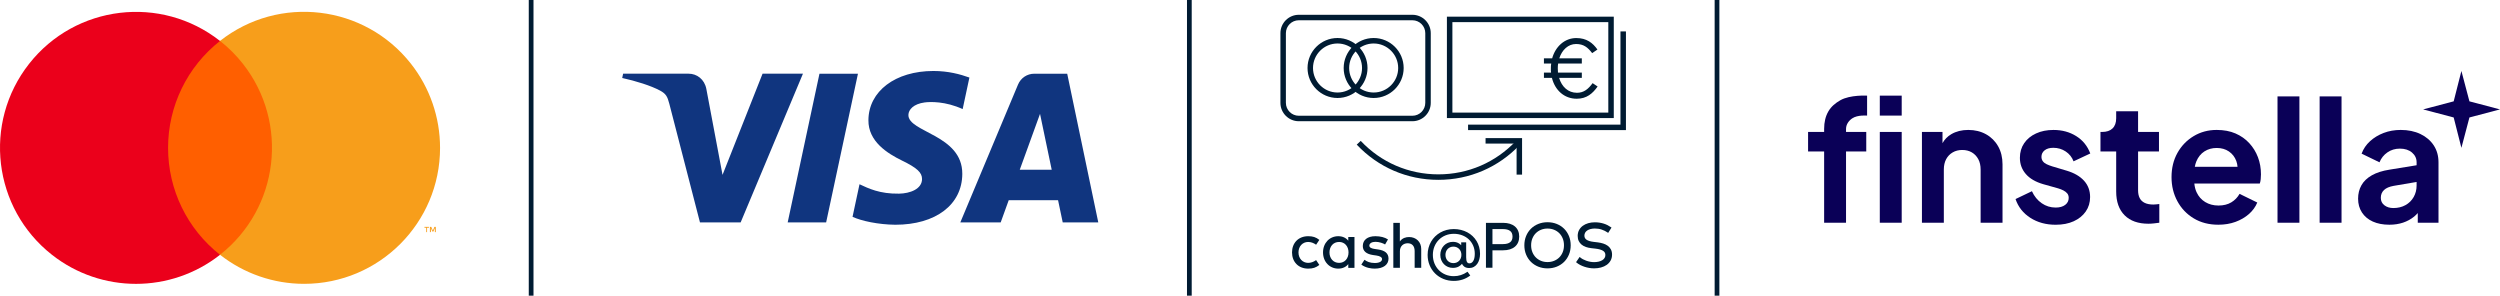
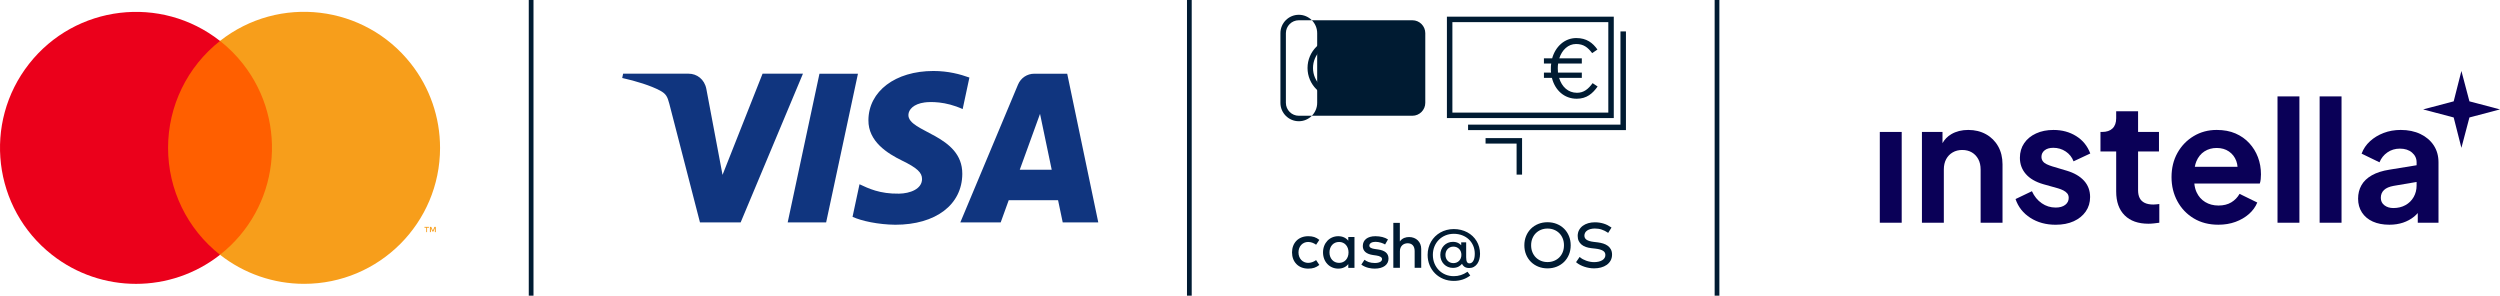
<svg xmlns="http://www.w3.org/2000/svg" id="Layer_1" width="422.739" height="50" viewBox="0 0 422.739 50">
  <defs>
    <style>.cls-1{fill:#f79e1b;}.cls-2{fill:#001b32;}.cls-3{fill:#eb001b;}.cls-4{fill:#ff5f00;}.cls-5{fill:#10357f;}.cls-6{fill:#0a0057;}</style>
  </defs>
  <rect class="cls-2" x="89.412" width=".8" height="50" />
  <rect class="cls-2" x="200.714" width=".8" height="50" />
  <rect class="cls-2" x="289.939" width=".8" height="50" />
  <g>
    <g>
      <path class="cls-2" d="m226.168,16.57c-2.797,0-5.07-2.275-5.07-5.071,0-2.797,2.274-5.072,5.07-5.072,2.798,0,5.072,2.275,5.072,5.072,0,2.796-2.275,5.071-5.072,5.071Zm0-9.217c-2.285,0-4.145,1.86-4.145,4.146,0,2.286,1.86,4.145,4.145,4.145,2.287,0,4.147-1.86,4.147-4.145,0-2.286-1.86-4.146-4.147-4.146Z" />
      <path class="cls-2" d="m232.282,16.57c-2.797,0-5.072-2.275-5.072-5.071,0-2.797,2.275-5.072,5.072-5.072,2.796,0,5.072,2.275,5.072,5.072,0,2.796-2.276,5.071-5.072,5.071Zm0-9.217c-2.286,0-4.146,1.86-4.146,4.146,0,2.286,1.861,4.145,4.146,4.145,2.286,0,4.145-1.86,4.145-4.145,0-2.286-1.86-4.146-4.145-4.146Z" />
-       <path class="cls-2" d="m238.828,20.499h-19.206c-1.714,0-3.108-1.395-3.108-3.109V5.609c0-1.714,1.394-3.109,3.108-3.109h19.206c1.713,0,3.108,1.395,3.108,3.109v11.781c0,1.714-1.394,3.109-3.108,3.109Zm-19.206-17.073c-1.203,0-2.183.979-2.183,2.183v11.781c0,1.203.98,2.183,2.183,2.183h19.206c1.203,0,2.182-.979,2.182-2.183V5.609c0-1.204-.979-2.183-2.182-2.183h-19.206Z" />
-       <path class="cls-2" d="m243.221,30.41c-5.277,0-10.179-2.113-13.804-5.952l.673-.636c3.449,3.652,8.111,5.661,13.131,5.661,5.019,0,9.682-2.01,13.13-5.661l.673.636c-3.625,3.839-8.527,5.952-13.803,5.952Z" />
+       <path class="cls-2" d="m238.828,20.499h-19.206c-1.714,0-3.108-1.395-3.108-3.109V5.609c0-1.714,1.394-3.109,3.108-3.109c1.713,0,3.108,1.395,3.108,3.109v11.781c0,1.714-1.394,3.109-3.108,3.109Zm-19.206-17.073c-1.203,0-2.183.979-2.183,2.183v11.781c0,1.203.98,2.183,2.183,2.183h19.206c1.203,0,2.182-.979,2.182-2.183V5.609c0-1.204-.979-2.183-2.182-2.183h-19.206Z" />
      <polygon class="cls-2" points="257.375 29.527 256.449 29.527 256.449 24.279 251.202 24.279 251.202 23.353 257.375 23.353 257.375 29.527" />
      <path class="cls-2" d="m272.883,19.962h-28.217V2.813h28.217v17.149Zm-27.29-.926h26.365V3.739h-26.365v15.297Z" />
      <polygon class="cls-2" points="274.939 21.999 248.244 21.999 248.244 21.074 274.014 21.074 274.014 5.313 274.939 5.313 274.939 21.999" />
    </g>
    <path class="cls-2" d="m262.421,13.166h-1.349v-.892h1.201c-.014-.114-.029-.227-.029-.327v-.382c0-.284.014-.582.059-.823h-1.232v-.878h1.394c.549-1.985,2.106-3.43,4.08-3.43,1.749,0,2.788.823,3.574,1.942l-.89.609c-.757-.992-1.454-1.544-2.729-1.544-1.32,0-2.374.992-2.833,2.424h3.812v.878h-4.004c-.045.227-.059.525-.059.794v.029c0,.269.014.482.03.709h4.033v.892h-3.841c.459,1.532,1.542,2.523,3.025,2.523,1.172,0,1.929-.652,2.641-1.63l.846.568c-.832,1.176-1.841,2.069-3.53,2.069-2.107,0-3.678-1.432-4.199-3.53Z" />
    <g>
      <path class="cls-2" d="m238.262,40.081c.3,0,.576.05.829.148.252.099.47.238.654.416.184.178.326.391.426.638.101.247.151.519.151.816v3.188h-1.112v-2.823c0-.427-.103-.756-.31-.985-.207-.229-.497-.344-.871-.344-.18,0-.349.029-.508.087-.159.058-.298.144-.416.257-.118.113-.213.253-.283.421-.071.168-.106.359-.106.575v2.812h-1.112v-7.605h1.102v3.151c.102-.148.216-.271.342-.368.125-.097.257-.174.395-.23.138-.056.276-.096.416-.119.139-.023.274-.034.405-.034Z" />
      <path class="cls-2" d="m234.703,40.487c-.546-.36-1.299-.546-2.129-.546-1.321,0-2.129.622-2.129,1.66,0,.852.59,1.365,1.758,1.529l.535.076c.622.087.961.306.961.601,0,.404-.459.666-1.234.666-.819,0-1.354-.251-1.736-.546l-.535.819c.775.568,1.703.677,2.26.677,1.507,0,2.337-.699,2.337-1.692,0-.917-.633-1.387-1.78-1.551l-.535-.076c-.491-.066-.928-.218-.928-.568,0-.382.415-.644,1.037-.644.666,0,1.31.251,1.627.448l.491-.852Z" />
      <path class="cls-2" d="m218.476,42.682c0,1.583,1.059,2.741,2.741,2.741.786,0,1.31-.175,1.878-.622l-.546-.819c-.426.306-.874.469-1.365.469-.906-.011-1.616-.721-1.616-1.769s.71-1.758,1.616-1.769c.491,0,.939.164,1.365.469l.546-.819c-.568-.448-1.092-.622-1.878-.622-1.682,0-2.741,1.157-2.741,2.741h0Z" />
      <path class="cls-2" d="m227.987,40.072v.633c-.36-.47-.95-.764-1.693-.764-1.463,0-2.577,1.147-2.577,2.741s1.114,2.741,2.577,2.741c.743,0,1.332-.295,1.693-.764v.633h1.048v-5.219h-1.048Zm-1.551,4.379c-1.005,0-1.627-.786-1.627-1.769s.622-1.769,1.627-1.769c.961,0,1.594.753,1.594,1.769s-.633,1.769-1.594,1.769Z" />
      <g>
-         <path class="cls-2" d="m256.167,38.294c-.235-.199-.524-.353-.86-.457-.332-.103-.715-.155-1.139-.155h-2.901v7.595h1.1v-2.951h1.801c.423,0,.807-.052,1.139-.155.337-.104.626-.258.86-.457.236-.201.418-.448.541-.737.121-.285.183-.612.183-.97,0-.358-.062-.685-.183-.972-.123-.29-.305-.539-.541-.74Zm-3.8.441h1.775c.538,0,.948.108,1.221.321.267.209.397.519.397.95,0,.431-.13.741-.397.95-.272.213-.683.321-1.221.321h-1.775v-2.543Z" />
        <path class="cls-2" d="m264.483,38.676c-.349-.345-.767-.617-1.243-.809-.477-.192-1.002-.29-1.56-.29-.559,0-1.084.098-1.56.29-.476.192-.894.464-1.243.808-.348.345-.624.761-.82,1.238-.196.475-.295,1.002-.295,1.566,0,.567.099,1.095.295,1.569.196.475.472.89.82,1.235.348.344.766.617,1.243.809.476.192,1.0.289,1.56.289.559,0,1.084-.097,1.56-.289.476-.192.894-.464,1.243-.809.347-.344.623-.759.82-1.235.196-.475.295-1.003.295-1.569,0-.563-.099-1.09-.295-1.566-.197-.477-.472-.894-.82-1.238Zm-.022,2.804c0,.422-.072.813-.213,1.16-.142.348-.338.648-.585.893-.247.245-.543.439-.88.575-.337.137-.708.206-1.102.206-.394,0-.764-.069-1.1-.206-.336-.136-.631-.329-.877-.575-.247-.245-.444-.545-.585-.893-.141-.347-.213-.738-.213-1.16,0-.422.072-.812.213-1.16.142-.348.338-.648.585-.893.247-.245.542-.439.878-.575.336-.136.706-.205,1.1-.205.394,0,.765.069,1.102.205.337.137.634.33.88.575.247.245.444.546.585.893.141.348.213.738.213,1.16Z" />
        <path class="cls-2" d="m272.391,42.162c-.134-.243-.316-.448-.54-.61-.22-.159-.478-.286-.766-.375-.28-.087-.58-.151-.892-.191l-.698-.084c-.55-.064-.96-.187-1.219-.366-.243-.168-.362-.396-.362-.697,0-.182.042-.348.124-.492.084-.146.203-.272.354-.374.156-.105.345-.187.56-.244.221-.058.467-.088.73-.088.428,0,.822.062,1.174.184.354.123.679.284.966.48l.11.075.071-.112.43-.681.065-.103-.099-.07c-.173-.123-.36-.235-.556-.335-.197-.1-.41-.187-.632-.259-.221-.071-.461-.128-.714-.17-.252-.041-.524-.062-.81-.062-.394,0-.77.05-1.117.149-.35.1-.661.249-.924.442-.266.196-.479.439-.632.724-.154.286-.233.619-.233.988,0,.322.059.609.175.852.116.243.279.452.485.62.202.166.445.299.723.397.273.095.574.162.896.198l.739.084c.558.064.985.186,1.27.364.265.165.393.397.393.709,0,.197-.045.364-.138.51-.094.149-.225.275-.391.376-.171.104-.376.185-.61.239-.236.055-.495.083-.768.083-.229,0-.459-.022-.683-.066-.225-.043-.444-.102-.65-.176-.205-.073-.395-.158-.565-.251-.17-.093-.316-.192-.435-.294l-.108-.093-.081.118-.461.671-.066.096.089.075c.178.149.385.284.616.403.229.118.474.22.729.304.255.084.523.15.797.196.277.046.554.07.823.07.404,0,.792-.049,1.155-.146.366-.098.691-.245.966-.438.278-.195.502-.441.664-.731.164-.292.247-.635.247-1.019,0-.338-.069-.634-.205-.879Z" />
      </g>
      <path class="cls-2" d="m249.684,40.763c-.185-.308-.414-.591-.678-.841-.265-.25-.565-.466-.892-.64-.326-.174-.686-.311-1.068-.406-.382-.095-.79-.143-1.213-.143-.424,0-.832.051-1.214.151-.382.101-.741.246-1.066.431-.325.185-.624.41-.889.672-.265.262-.493.557-.678.878-.185.322-.33.675-.43,1.051-.101.374-.152.772-.152,1.182,0,.621.112,1.207.333,1.742.221.535.532,1.005.927,1.398.393.392.865.703,1.403.926.537.223,1.131.336,1.766.336.501,0,.986-.073,1.441-.216.454-.143.883-.362,1.275-.65l.066-.049-.468-.641-.066.046c-.325.225-.68.401-1.055.523-.374.123-.776.185-1.194.185-.503,0-.976-.09-1.406-.267-.428-.177-.805-.429-1.12-.747-.315-.319-.566-.702-.745-1.14-.179-.437-.27-.924-.27-1.446,0-.515.091-.995.27-1.427.179-.432.43-.811.745-1.127.315-.315.692-.564,1.121-.742.429-.177.902-.267,1.406-.267.505,0,.979.083,1.41.247.431.164.808.396,1.123.692.314.295.564.654.743,1.067.179.413.269.875.269,1.375,0,.275-.024.519-.072.725-.047.202-.114.372-.197.503-.081.128-.177.225-.285.289-.109.064-.224.095-.352.095-.183,0-.316-.072-.405-.221-.096-.16-.145-.428-.145-.797v-2.537h-.84v.491c-.139-.144-.302-.266-.487-.365-.257-.137-.568-.206-.923-.206-.297,0-.578.056-.835.166-.257.11-.484.266-.675.462-.191.197-.343.432-.45.699-.108.267-.163.561-.163.876,0,.314.055.609.163.878.108.269.26.504.451.699.191.194.418.349.675.459.257.11.538.166.835.166.377,0,.705-.075.975-.222.223-.122.414-.278.569-.464.085.184.211.341.378.468.208.159.492.24.842.24.29,0,.551-.063.778-.188.226-.124.419-.297.575-.513.154-.214.273-.47.355-.762.081-.289.123-.606.123-.942,0-.398-.051-.784-.152-1.146-.101-.362-.246-.701-.431-1.009Zm-2.568,2.335c0,.201-.034.388-.1.556-.067.168-.161.316-.281.441-.119.124-.263.222-.427.292-.164.07-.347.105-.544.105-.2,0-.384-.036-.549-.107-.164-.071-.307-.171-.425-.295-.118-.124-.21-.272-.275-.44-.065-.169-.098-.355-.098-.552,0-.194.033-.379.098-.55.065-.17.157-.319.275-.443.118-.124.261-.223.425-.295.164-.071.349-.107.549-.107.197,0,.38.035.544.105.164.07.308.168.427.292.119.124.214.273.281.441.067.169.1.356.1.557Z" />
    </g>
  </g>
  <g>
    <rect class="cls-4" x="26.142" y="6.919" width="22.139" height="36.16" />
    <path class="cls-3" d="m28.422,25.002c-.006-7.055,3.233-13.721,8.783-18.077C27.22-.922,12.763.811,4.916,10.796c-7.847,9.985-6.114,24.441,3.871,32.289,8.339,6.554,20.079,6.554,28.418,0-5.551-4.357-8.79-11.026-8.783-18.083Z" />
    <path class="cls-1" d="m72.215,39.252v-.741h.319v-.153h-.76v.153h.3v.741h.141Zm1.476,0v-.894h-.23l-.268.639-.268-.639h-.23v.894h.166v-.677l.249.581h.172l.249-.581v.677h.16Z" />
    <path class="cls-1" d="m74.412,25.002c-0,12.7-10.296,22.995-22.996,22.994-5.155-0-10.16-1.732-14.212-4.918,9.985-7.847,11.718-22.303,3.871-32.289-1.132-1.44-2.431-2.739-3.871-3.871,9.984-7.849,24.44-6.119,32.289,3.865,3.186,4.052,4.918,9.057,4.918,14.212v.006Z" />
  </g>
  <path class="cls-5" d="m135.775,12.46l-10.535,25.147h-6.878l-5.186-20.071c-.315-1.233-.589-1.688-1.544-2.21-1.569-.848-4.15-1.642-6.419-2.139l.153-.727h11.071c1.409,0,2.677.938,2.999,2.561l2.741,14.549,6.768-17.11h6.831Zm26.945,16.936c.029-6.637-9.175-7.009-9.114-9.968.022-.904.882-1.862,2.757-2.108.933-.121,3.507-.214,6.418,1.128l1.141-5.336c-1.565-.562-3.581-1.11-6.086-1.11-6.431,0-10.955,3.415-10.99,8.312-.04,3.618,3.23,5.638,5.69,6.841,2.54,1.233,3.386,2.025,3.377,3.127-.016,1.685-2.025,2.433-3.891,2.463-3.274.05-5.168-.885-6.682-1.591l-1.179,5.509c1.522.7,4.325,1.307,7.232,1.339,6.833,0,11.302-3.38,11.328-8.604m16.982,8.211h6.012l-5.255-25.147h-5.549c-1.246,0-2.3.724-2.77,1.843l-9.756,23.304h6.827l1.358-3.757h8.344l.789,3.757Zm-7.264-8.913l3.425-9.443,1.974,9.443h-5.399Zm-27.363-16.234l-5.381,25.147h-6.502l5.375-25.147h6.509Z" />
  <g>
-     <path class="cls-6" d="m311.195,16.95c-.841.481-1.541,1.058-2.021,1.877-.481.818-.721,1.811-.721,2.977v.508h-2.714v3.301h2.714v12.049h3.703v-12.049h3.421v-3.301h-3.421v-.508c0-.771.476-1.405,1.041-1.786.93-.627,2.521-.471,2.521-.471v-3.374s-2.863-.171-4.523.778Z" />
-     <rect class="cls-6" x="317.866" y="16.172" width="3.703" height="3.374" />
    <rect class="cls-6" x="317.866" y="22.311" width="3.703" height="15.351" />
    <path class="cls-6" d="m335.831,22.706c-.876-.489-1.88-.734-3.011-.734-1.094,0-2.05.24-2.869.72-.634.371-1.126.878-1.484,1.513v-1.894h-3.477v15.351h3.703v-9.002c0-.677.132-1.26.396-1.749s.631-.87,1.103-1.143c.471-.273,1.008-.409,1.611-.409.622,0,1.163.137,1.626.409.462.273.824.654,1.088,1.143.264.489.396,1.072.396,1.749v9.002h3.703v-9.877c0-1.147-.245-2.159-.735-3.033-.491-.875-1.173-1.556-2.05-2.046Z" />
    <path class="cls-6" d="m345.739,25.415c.357-.282.847-.423,1.469-.423.773,0,1.47.207,2.092.621.622.414,1.065.969,1.329,1.665l2.827-1.326c-.471-1.26-1.262-2.239-2.374-2.935-1.113-.696-2.394-1.044-3.845-1.044-1.112,0-2.097.197-2.954.593-.858.395-1.527.945-2.007,1.651-.481.705-.721,1.529-.721,2.469,0,1.054.334,1.966,1.003,2.737.669.772,1.654,1.346,2.955,1.722l2.516.706c.32.094.617.211.89.353.273.141.49.31.65.507.16.197.24.447.24.748,0,.489-.198.884-.594,1.185-.396.302-.933.452-1.611.452-.867,0-1.654-.244-2.361-.733-.706-.489-1.258-1.167-1.653-2.032l-2.771,1.327c.452,1.336,1.287,2.394,2.502,3.174,1.215.781,2.643,1.171,4.283,1.171,1.168,0,2.185-.197,3.053-.592.867-.395,1.545-.945,2.035-1.651.49-.705.735-1.519.735-2.44,0-1.091-.344-2.013-1.032-2.766s-1.663-1.317-2.925-1.693l-2.46-.734c-.358-.113-.674-.235-.947-.367-.273-.131-.485-.3-.636-.508-.151-.207-.226-.451-.226-.734,0-.451.179-.818.538-1.1Z" />
    <path class="cls-6" d="m364.141,34.586c-.604,0-1.098-.094-1.484-.282-.386-.188-.669-.461-.848-.818-.179-.357-.269-.79-.269-1.298v-6.575h3.534v-3.301h-3.534v-3.499h-3.703v1.185c0,.753-.207,1.326-.622,1.722-.415.395-.999.592-1.752.592h-.283v3.301h2.657v6.772c0,1.731.476,3.072,1.428,4.021.952.951,2.294,1.425,4.028,1.425.283,0,.594-.019.932-.057.34-.038.641-.075.905-.113v-3.161c-.169.019-.344.038-.523.057-.179.018-.334.028-.466.028Z" />
    <path class="cls-6" d="m380.339,24.202c-.64-.696-1.418-1.242-2.332-1.637-.914-.395-1.975-.593-3.18-.593-1.432,0-2.728.348-3.887,1.044-1.159.696-2.074,1.642-2.742,2.836-.669,1.195-1.003,2.563-1.003,4.106,0,1.486.329,2.841.989,4.063.659,1.223,1.583,2.192,2.771,2.906,1.187.716,2.572,1.072,4.155,1.072,1.055,0,2.021-.16,2.897-.48.876-.319,1.635-.762,2.276-1.326.64-.564,1.112-1.213,1.413-1.947l-2.997-1.467c-.339.602-.805,1.082-1.399,1.439-.594.357-1.315.537-2.163.537-.847,0-1.597-.197-2.247-.592s-1.14-.955-1.47-1.679c-.201-.442-.318-.93-.368-1.453h11.068c.075-.207.127-.452.156-.734.028-.282.042-.554.042-.818,0-1.035-.169-1.999-.509-2.892-.339-.893-.829-1.688-1.47-2.384Zm-7.576,1.397c.603-.385,1.291-.578,2.064-.578.81,0,1.503.197,2.077.592.575.395.99.931,1.244,1.609.116.309.182.64.21.987h-7.227c.062-.325.143-.636.261-.917.311-.743.768-1.307,1.371-1.693Z" />
    <rect class="cls-6" x="385.117" y="16.301" width="3.703" height="21.361" />
    <rect class="cls-6" x="392.24" y="16.301" width="3.703" height="21.361" />
    <path class="cls-6" d="m409.286,22.664c-.961-.461-2.074-.692-3.336-.692-1.037,0-1.998.17-2.883.508-.886.339-1.654.804-2.304,1.397-.65.592-1.126,1.294-1.427,2.102l3.024,1.467c.283-.695.73-1.255,1.343-1.679s1.315-.635,2.107-.635c.848,0,1.531.221,2.049.663.518.442.778.993.778,1.651v.497l-4.58.745c-1.206.188-2.205.508-2.996.959-.792.452-1.376,1.012-1.753,1.679-.377.667-.565,1.425-.565,2.271,0,.885.216,1.661.65,2.329.433.667,1.046,1.18,1.837,1.538.791.357,1.724.536,2.798.536.848,0,1.621-.118,2.318-.353s1.319-.573,1.866-1.016c.223-.18.424-.39.622-.606v1.636h3.505v-10.215c0-1.091-.268-2.046-.805-2.864-.538-.818-1.287-1.457-2.248-1.919Zm-1.145,10.652c-.33.583-.791,1.039-1.385,1.369-.594.329-1.278.494-2.05.494-.604,0-1.107-.155-1.512-.466-.406-.31-.608-.729-.608-1.255,0-.545.179-.987.538-1.327.357-.338.904-.573,1.639-.705l3.873-.657v.629c0,.696-.165,1.336-.495,1.919Z" />
    <polygon class="cls-6" points="417.57 17.137 416.213 12 414.907 17.137 409.739 18.5 414.907 19.863 416.213 25 417.57 19.863 422.739 18.5 417.57 17.137" />
  </g>
</svg>